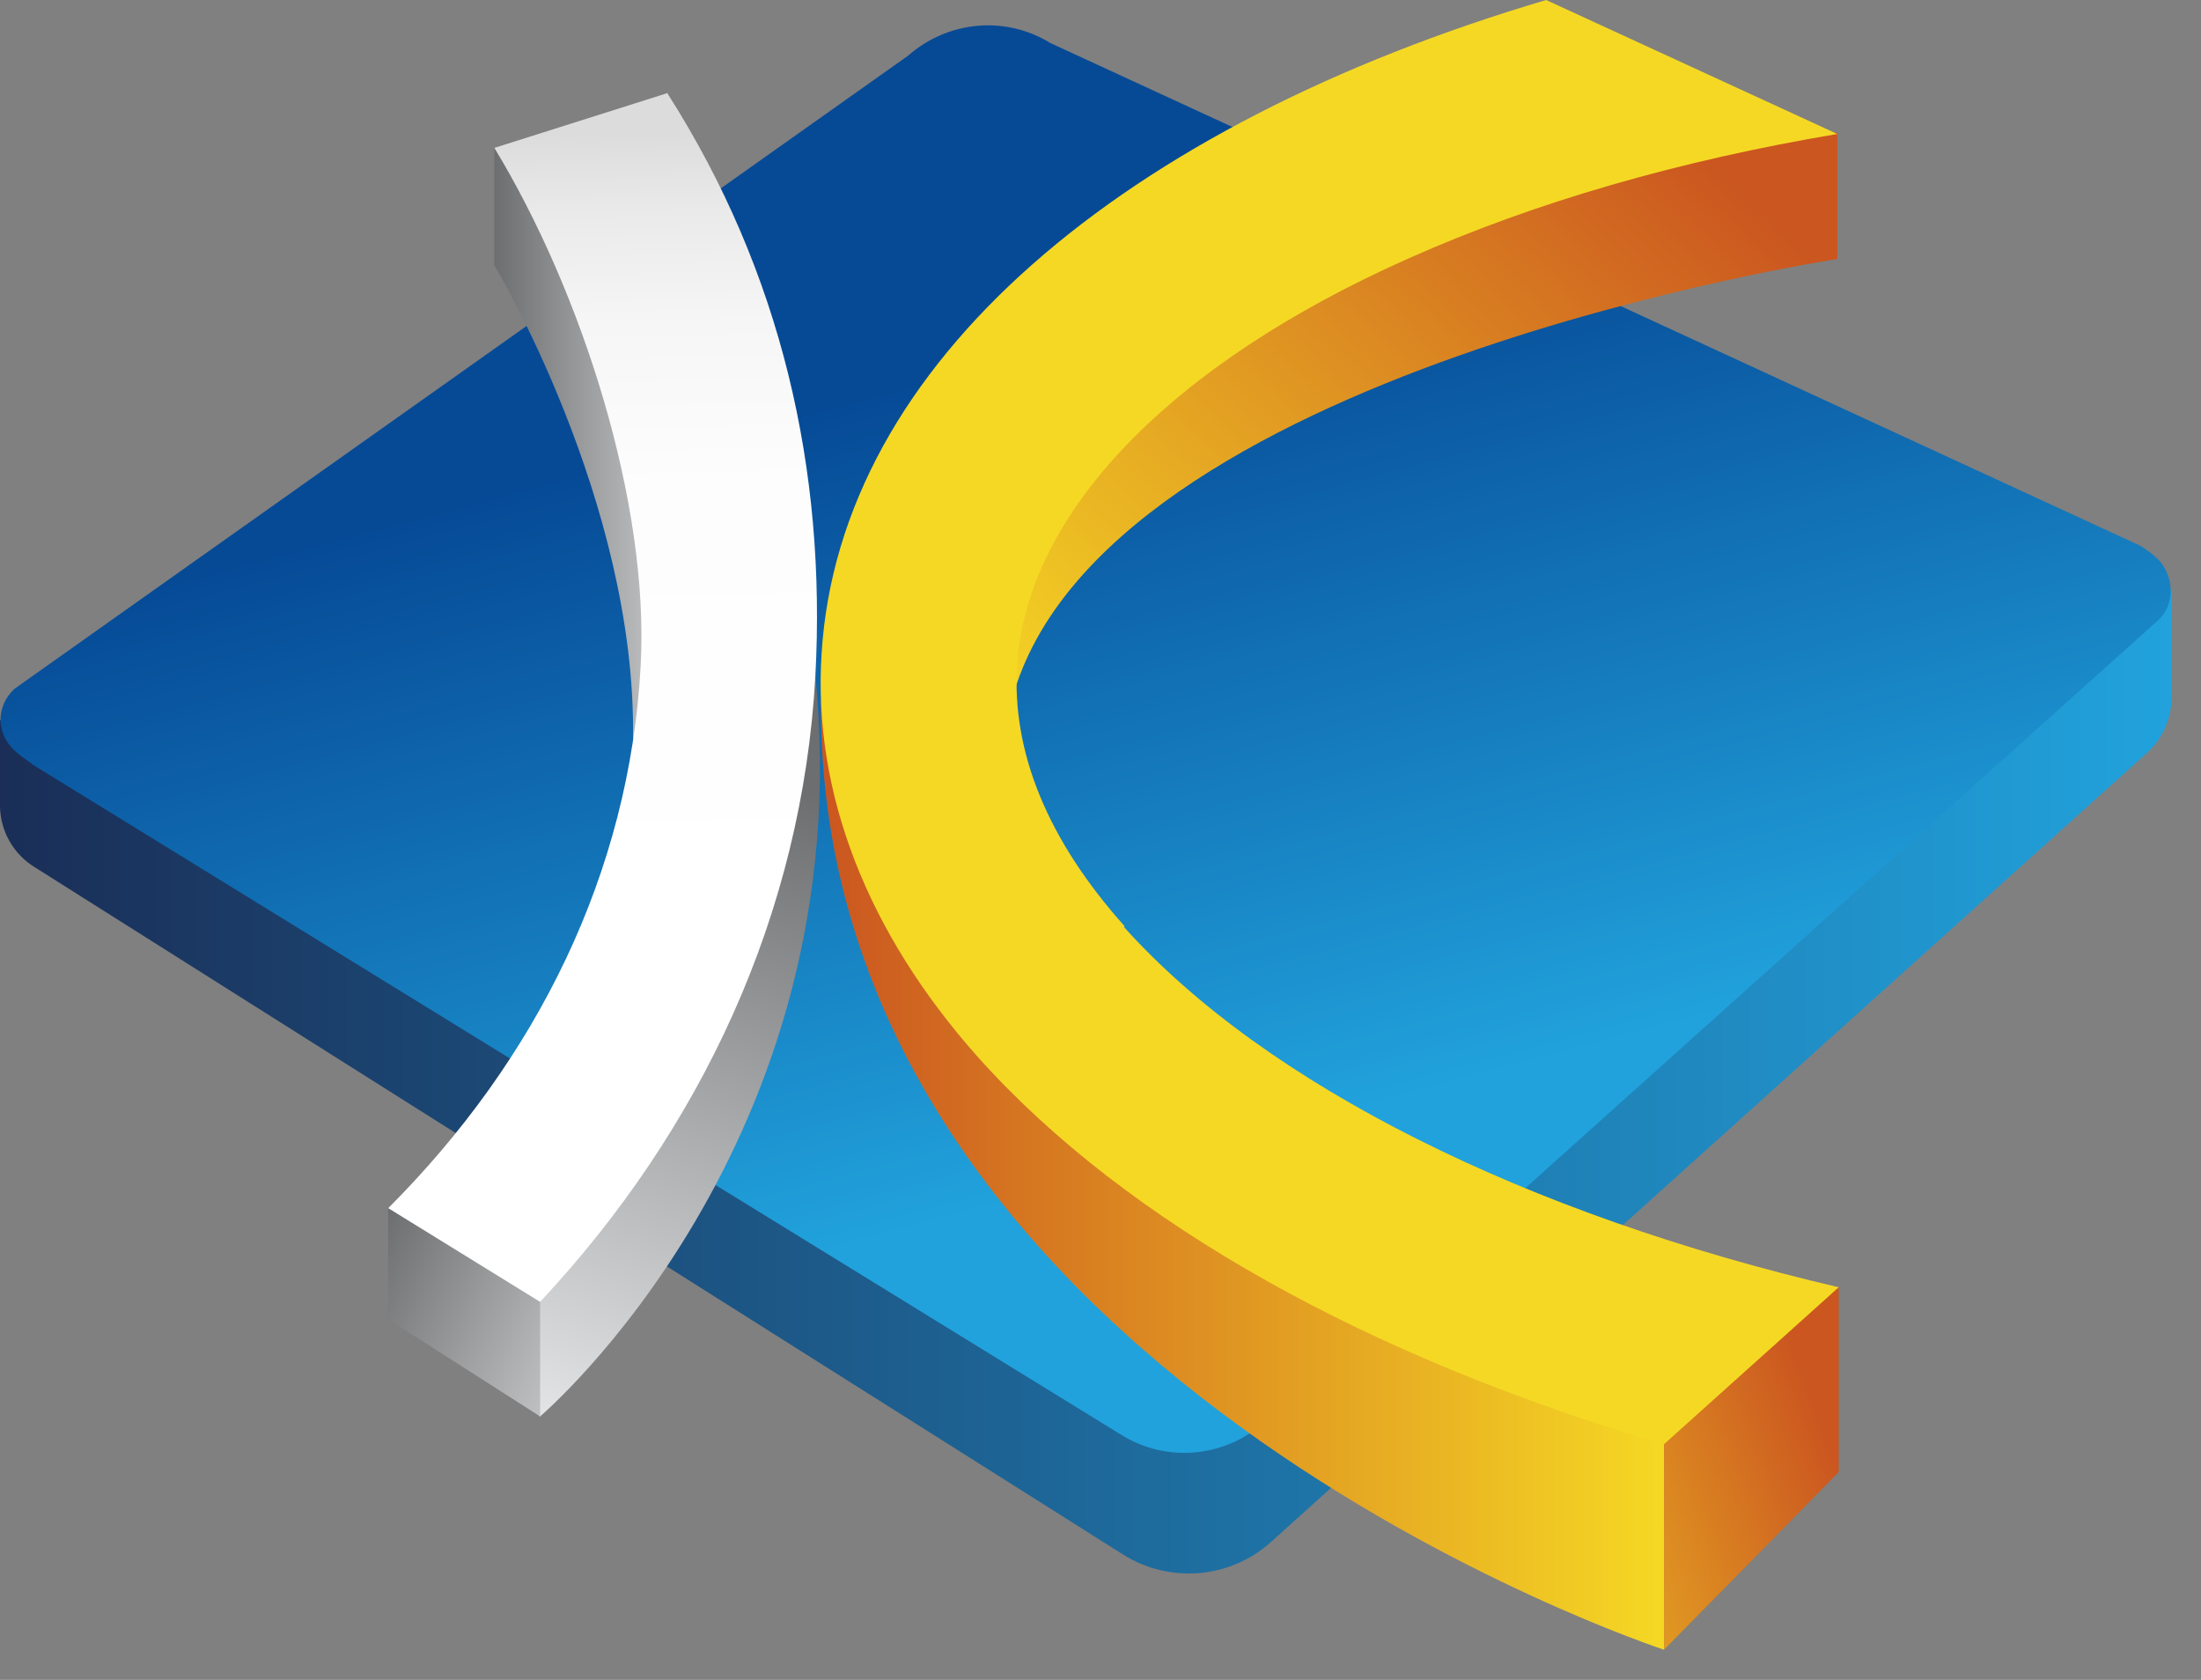
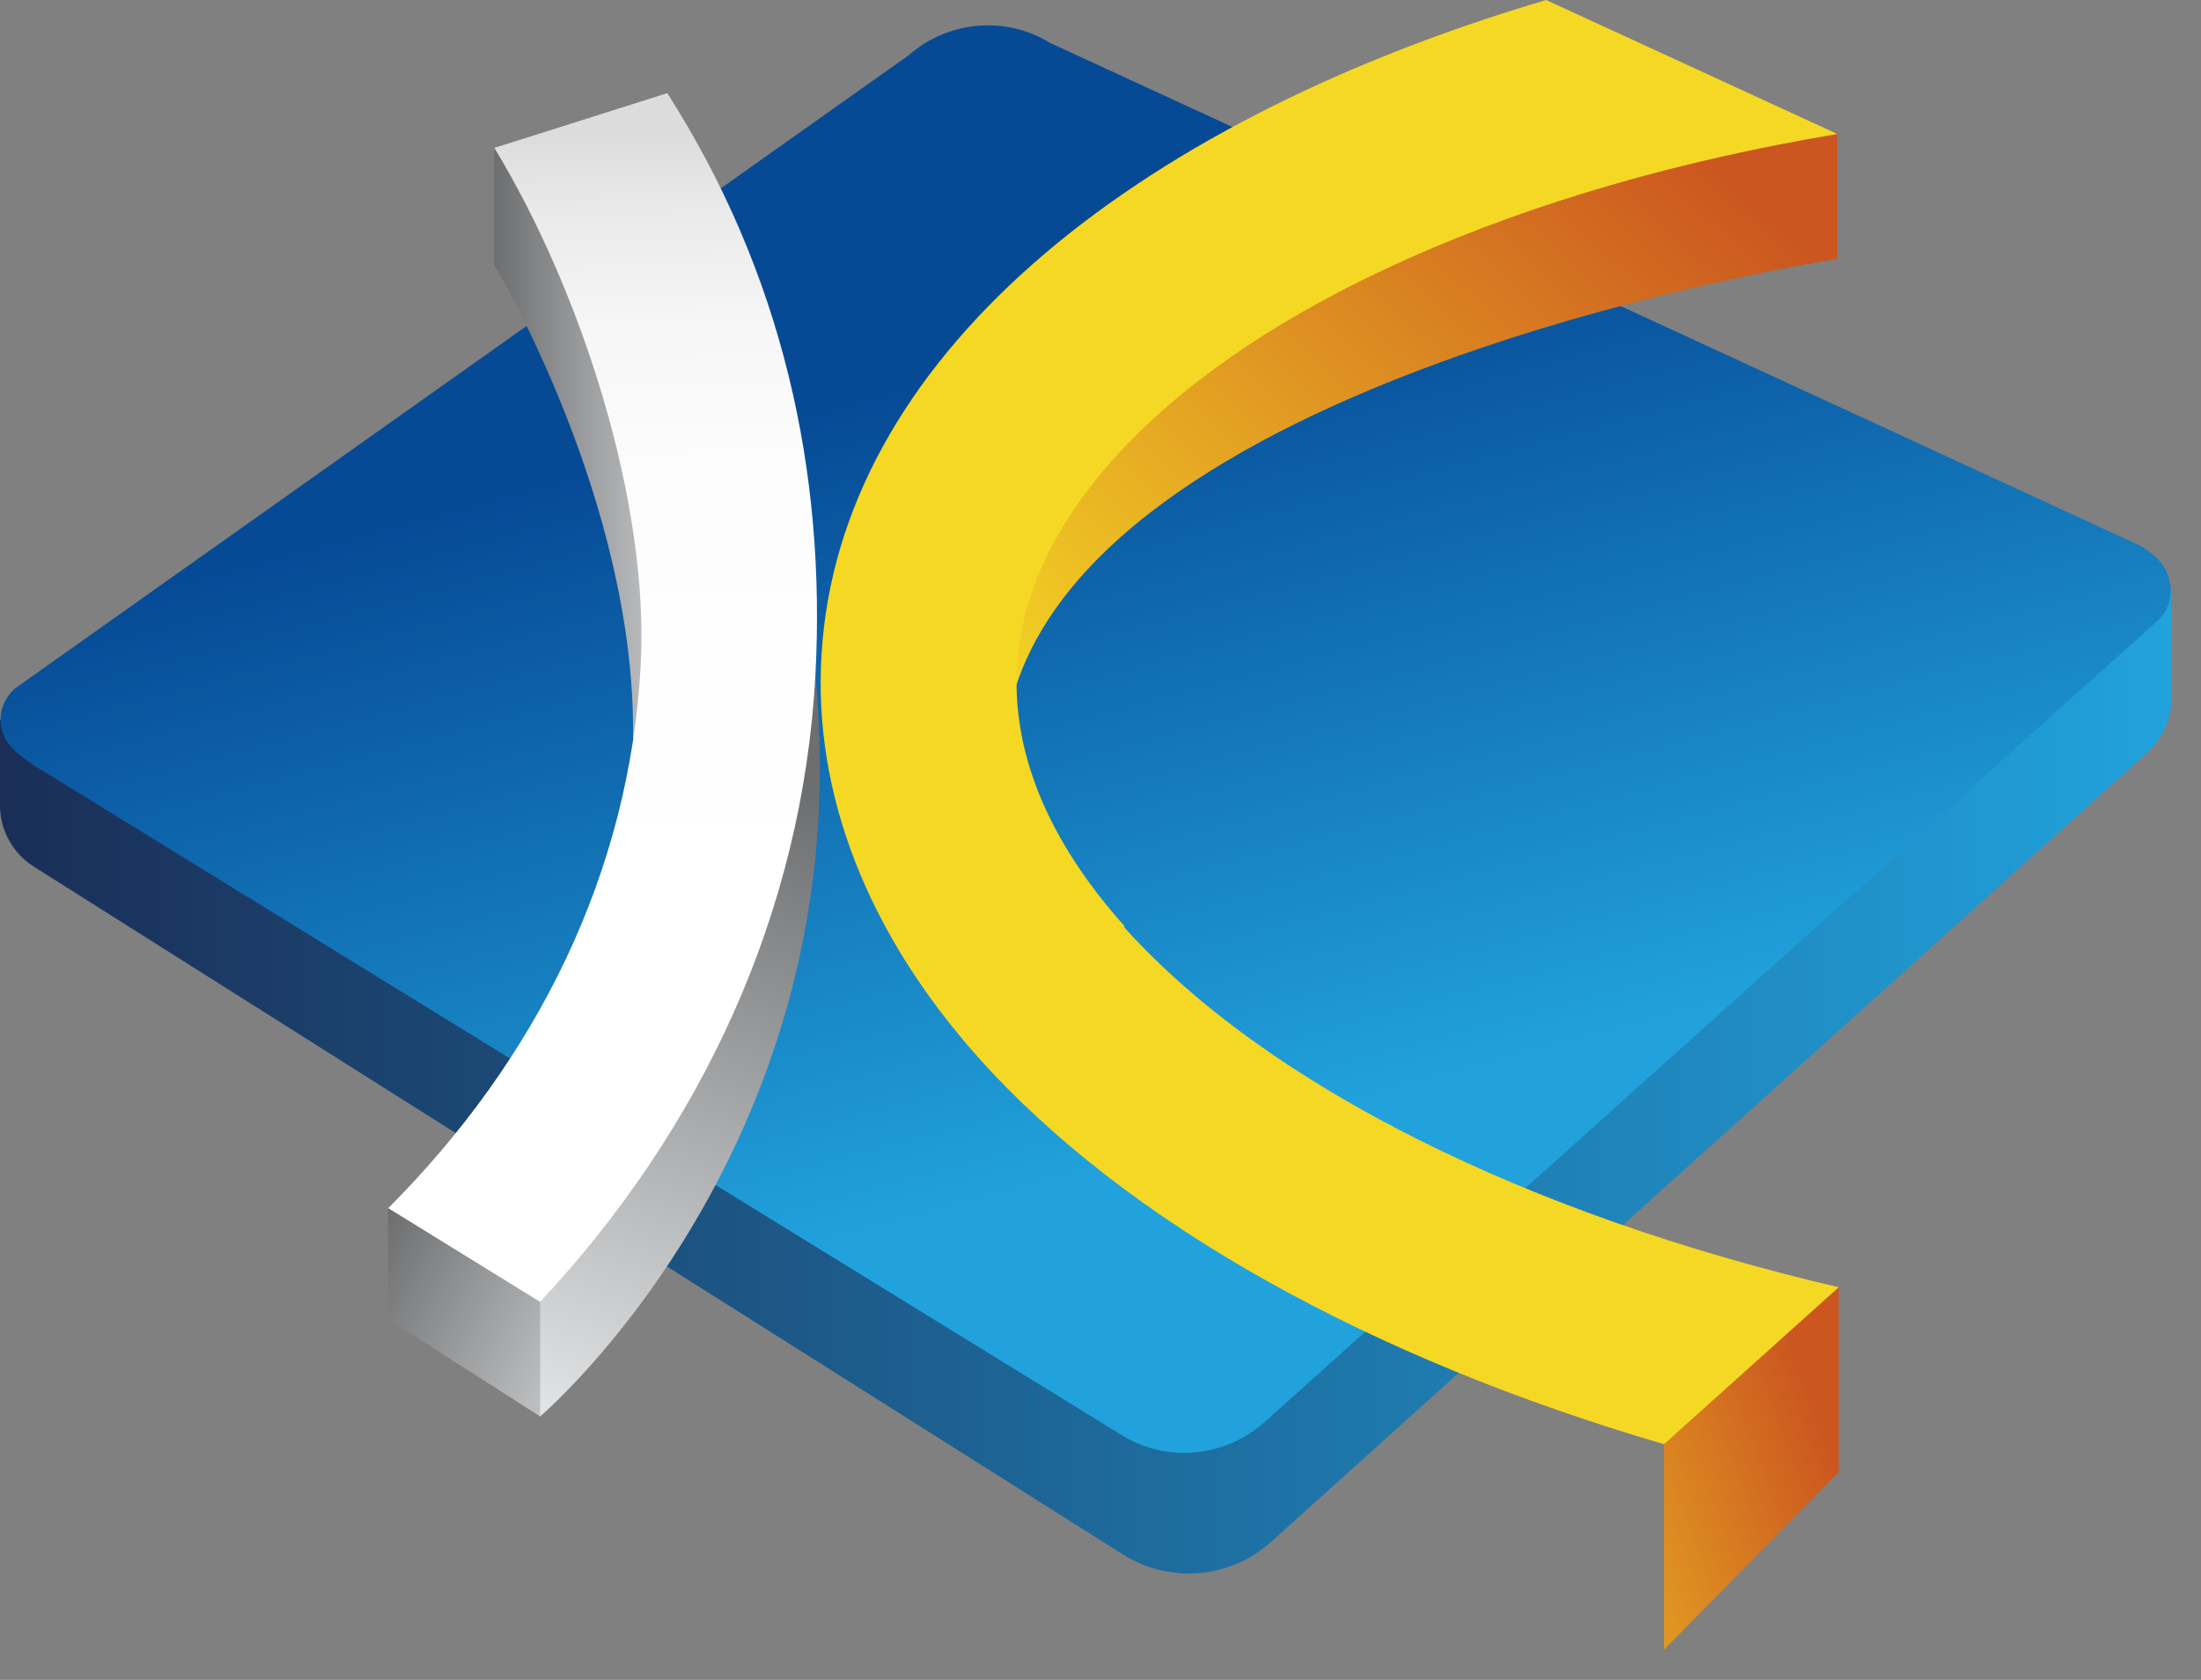
<svg xmlns="http://www.w3.org/2000/svg" width="38" height="29" viewBox="0 0 38 29" fill="none">
  <rect x="0" y="0" width="38" height="29" fill="#808080" stroke="none" />
  <path d="M7.40096e-09 12.429L1.22431e-08 13.904C1.36603e-08 14.335 0.227 14.743 0.599 14.97L19.392 26.837C20.194 27.34 21.235 27.256 21.941 26.621L37.072 12.993C37.335 12.753 37.491 12.405 37.491 12.046L37.491 10.176L19.919 23.325L7.40096e-09 12.429Z" fill="url(#paint0_linear_37_3395)" />
  <path d="M0.539 13.184L19.368 24.775C20.146 25.255 21.139 25.159 21.822 24.559L37.251 10.715C37.575 10.428 37.539 9.9 37.215 9.613C37.132 9.541 37.048 9.481 36.952 9.421L18.135 0.743C17.357 0.263 16.363 0.359 15.681 0.959L0.251 11.89C-0.072 12.19 -0.072 12.657 0.251 12.957C0.347 13.041 0.443 13.113 0.551 13.184L0.539 13.184Z" fill="url(#paint1_linear_37_3395)" />
-   <path d="M28.729 24.919L28.729 28.479C28.729 28.479 14.053 23.672 14.173 12.058C14.173 12.058 19.739 21.623 28.729 24.907L28.729 24.919Z" fill="url(#paint2_linear_37_3395)" />
  <path d="M31.721 2.301L31.721 4.471C31.721 4.471 19.021 6.401 17.477 12.058L16.962 8.93L19.021 5.13L22.193 3.344L26.646 2.289L31.709 2.289L31.721 2.301Z" fill="url(#paint3_linear_37_3395)" />
  <path d="M31.745 22.21L31.745 25.411L28.729 28.479L28.729 24.919L28.729 23.613L31.745 22.21Z" fill="url(#paint4_linear_37_3395)" />
  <path d="M19.416 15.989C18.087 14.503 17.465 12.981 17.56 11.483C17.728 8.858 20.194 6.293 24.323 4.459C26.502 3.488 29.004 2.769 31.721 2.313L26.694 8.26826e-08C19.404 2.158 14.496 6.257 14.185 11.279C14.029 13.688 14.975 16.109 16.89 18.255C19.452 21.119 23.653 23.445 28.729 24.931L31.745 22.222C26.358 20.964 21.87 18.746 19.404 16.002L19.416 15.989Z" fill="#F5D824" />
  <path d="M8.535 2.553L8.535 4.579C8.535 4.579 10.989 8.654 10.929 12.753L12.665 9.649L12.102 6.688L10.929 4.459L8.523 2.541L8.535 2.553Z" fill="url(#paint5_linear_37_3395)" />
  <path d="M9.325 24.451C9.325 24.451 14.879 19.741 14.077 11.662L9.457 18.674L8.99 20.388L8.786 22.666L9.313 24.451L9.325 24.451Z" fill="url(#paint6_linear_37_3395)" />
  <path d="M6.703 20.856L6.703 22.774L9.325 24.452L9.325 22.474L8.99 20.389L6.703 20.856Z" fill="url(#paint7_linear_37_3395)" />
  <path d="M11.527 1.606L8.535 2.553C10.043 5.034 11.216 8.69 11.061 11.495C10.869 15.066 9.265 18.291 6.703 20.856L9.325 22.474C12.114 19.489 13.85 15.774 14.077 11.674C14.269 8.114 13.491 4.698 11.527 1.618L11.527 1.606Z" fill="url(#paint8_linear_37_3395)" />
  <defs>
    <linearGradient id="paint0_linear_37_3395" x1="2.79111e-08" y1="18.674" x2="37.479" y2="18.674" gradientUnits="userSpaceOnUse">
      <stop stop-color="#1A2E57" />
      <stop offset="1" stop-color="#21A2DC" />
    </linearGradient>
    <linearGradient id="paint1_linear_37_3395" x1="17.381" y1="6.185" x2="21.017" y2="19.81" gradientUnits="userSpaceOnUse">
      <stop stop-color="#064A96" />
      <stop offset="1" stop-color="#21A2DC" />
    </linearGradient>
    <linearGradient id="paint2_linear_37_3395" x1="14.173" y1="20.268" x2="28.729" y2="20.268" gradientUnits="userSpaceOnUse">
      <stop stop-color="#CB5620" />
      <stop offset="1" stop-color="#F5D824" />
    </linearGradient>
    <linearGradient id="paint3_linear_37_3395" x1="28.322" y1="1.618" x2="17.701" y2="13.051" gradientUnits="userSpaceOnUse">
      <stop stop-color="#CB5620" />
      <stop offset="1" stop-color="#F5D824" />
    </linearGradient>
    <linearGradient id="paint4_linear_37_3395" x1="31.578" y1="24.859" x2="24.405" y2="27.466" gradientUnits="userSpaceOnUse">
      <stop stop-color="#CB5620" />
      <stop offset="1" stop-color="#F5D824" />
    </linearGradient>
    <linearGradient id="paint5_linear_37_3395" x1="8.535" y1="7.659" x2="12.665" y2="7.659" gradientUnits="userSpaceOnUse">
      <stop stop-color="#6D6E70" />
      <stop offset="1" stop-color="#E7E8E9" />
    </linearGradient>
    <linearGradient id="paint6_linear_37_3395" x1="13.227" y1="13.412" x2="9.076" y2="24.784" gradientUnits="userSpaceOnUse">
      <stop stop-color="#6D6E70" />
      <stop offset="1" stop-color="#E7E8E9" />
    </linearGradient>
    <linearGradient id="paint7_linear_37_3395" x1="6.572" y1="21.156" x2="11.806" y2="23.715" gradientUnits="userSpaceOnUse">
      <stop stop-color="#6D6E70" />
      <stop offset="1" stop-color="#E7E8E9" />
    </linearGradient>
    <linearGradient id="paint8_linear_37_3395" x1="10.103" y1="2.313" x2="10.415" y2="16.121" gradientUnits="userSpaceOnUse">
      <stop stop-color="#DCDCDD" />
      <stop offset="0.1" stop-color="#EAEAEB" />
      <stop offset="0.24" stop-color="#F6F6F6" />
      <stop offset="0.44" stop-color="#FDFDFD" />
      <stop offset="1" stop-color="white" />
    </linearGradient>
  </defs>
</svg>